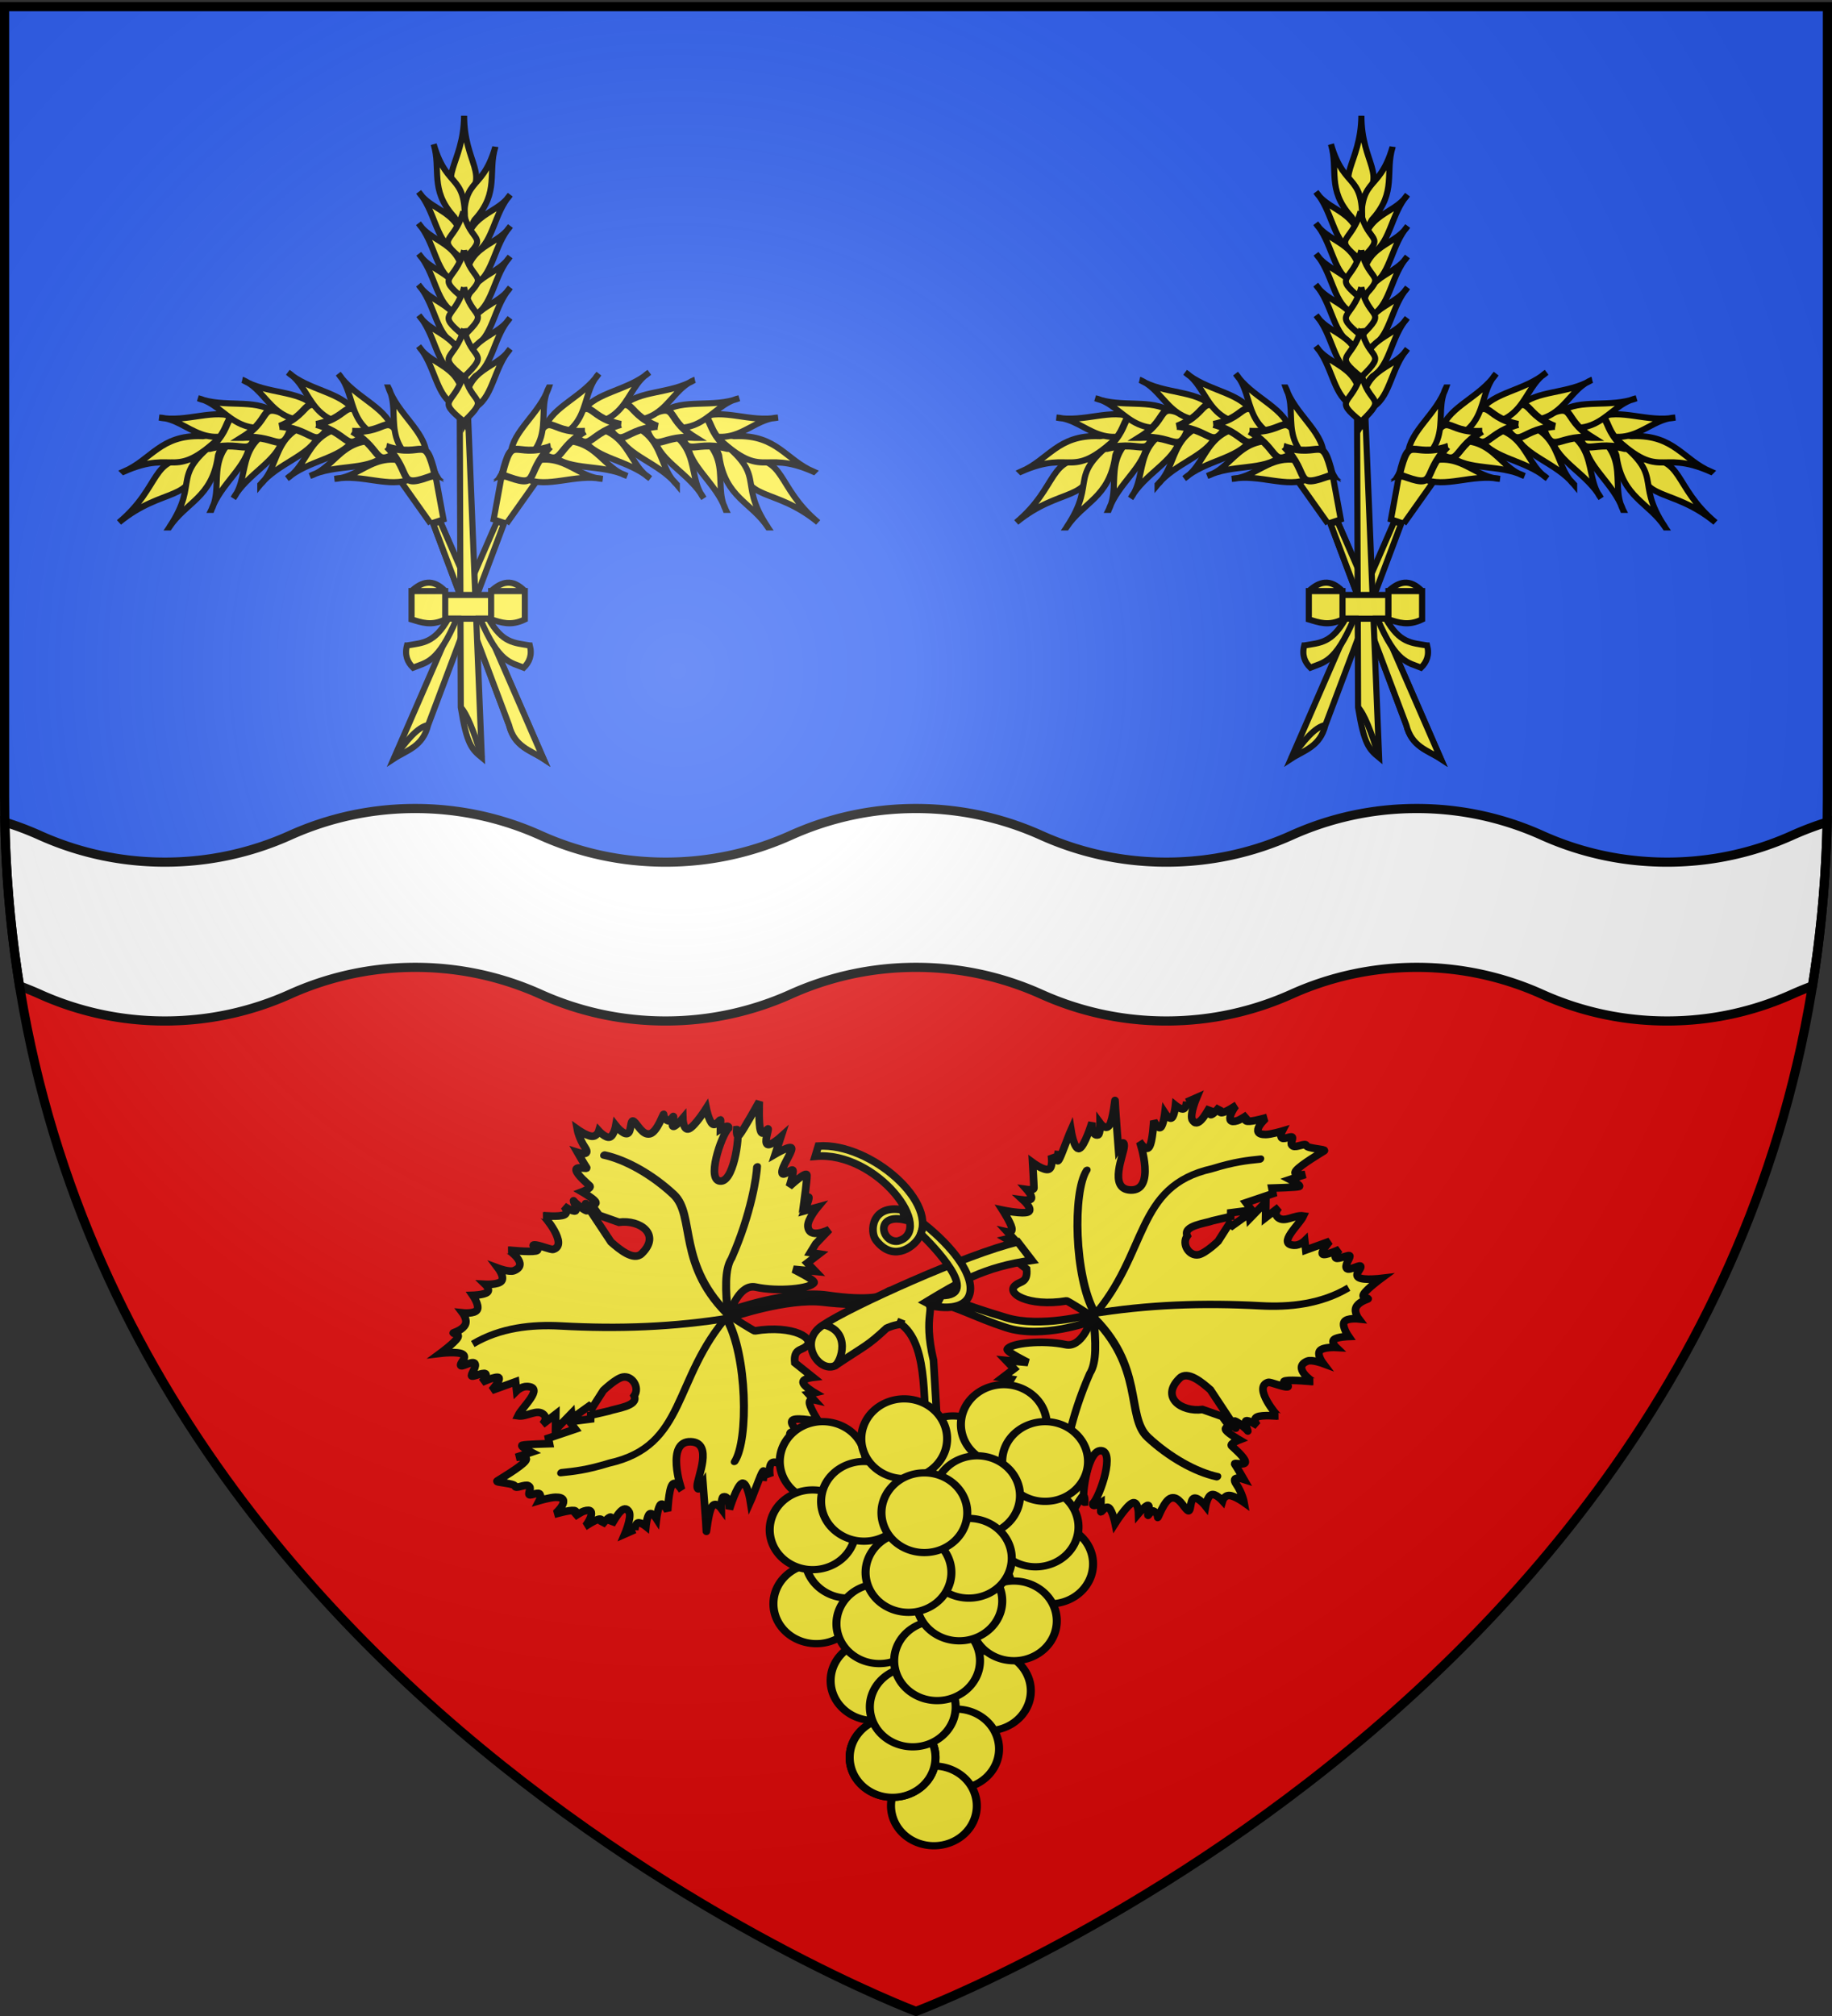
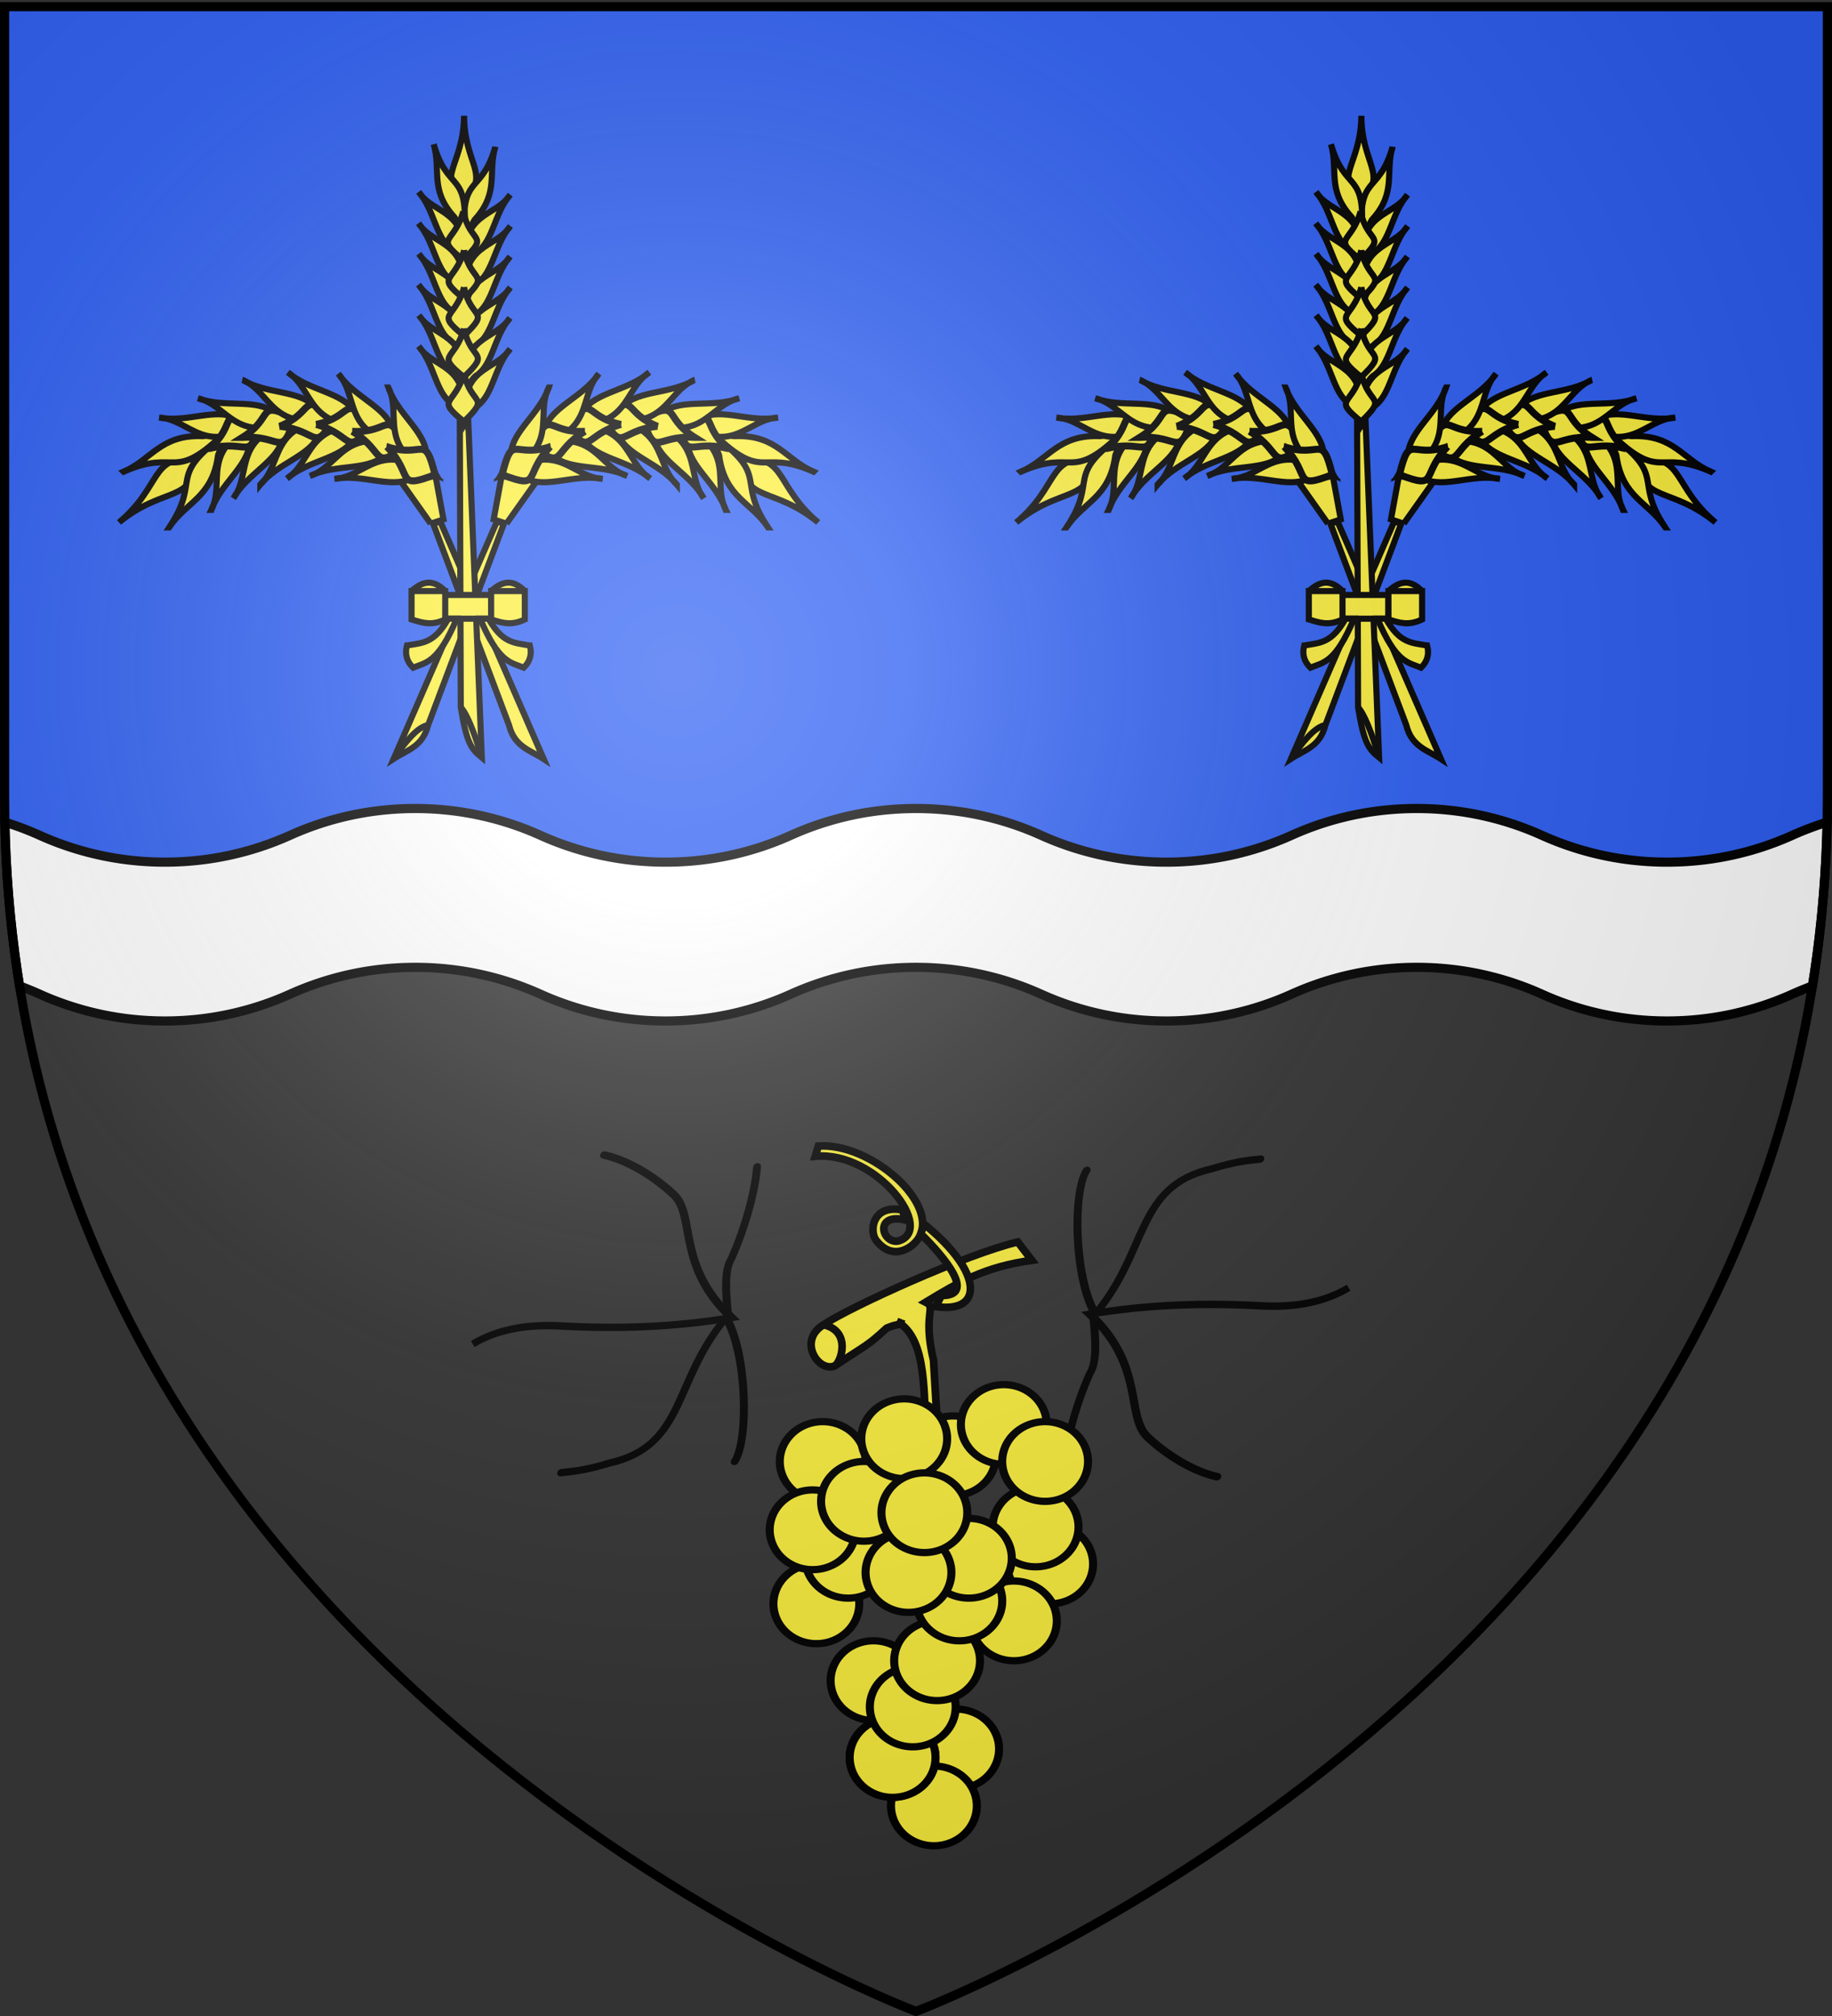
<svg xmlns="http://www.w3.org/2000/svg" xmlns:xlink="http://www.w3.org/1999/xlink" width="600" height="660" version="1.0">
  <rect width="100%" height="100%" fill="#333333" stroke="none" />
  <defs>
    <linearGradient id="a">
      <stop offset="0" style="stop-color:#fff;stop-opacity:.314" />
      <stop offset=".19" style="stop-color:#fff;stop-opacity:.251" />
      <stop offset=".6" style="stop-color:#6b6b6b;stop-opacity:.125" />
      <stop offset="1" style="stop-color:#000;stop-opacity:.125" />
    </linearGradient>
    <linearGradient id="c">
      <stop offset="0" style="stop-color:#fff;stop-opacity:1" />
      <stop offset="1" style="stop-color:#fff;stop-opacity:1" />
    </linearGradient>
    <linearGradient id="b">
      <stop offset="0" style="stop-color:#fd0000;stop-opacity:1" />
      <stop offset=".5" style="stop-color:#e77275;stop-opacity:.659" />
      <stop offset="1" style="stop-color:black;stop-opacity:.323" />
    </linearGradient>
    <radialGradient xlink:href="#a" id="j" cx="221.445" cy="226.331" r="300" fx="221.445" fy="226.331" gradientTransform="matrix(1.353 0 0 1.349 -77.63 -85.747)" gradientUnits="userSpaceOnUse" />
  </defs>
-   <path d="M300 658.5s298.5-112.32 298.5-397.772V2.176H1.5v258.552C1.5 546.18 300 658.5 300 658.5z" style="fill:#e20909;fill-opacity:1;fill-rule:evenodd;stroke:none;stroke-width:1px;stroke-linecap:butt;stroke-linejoin:miter;stroke-opacity:1" />
  <path d="M1.5 2.188v258.53c0 13.47.671 26.577 1.938 39.282h593.125a395.969 395.969 0 0 0 1.937-39.281V2.188H1.5z" style="opacity:1;fill:#2b5df2;fill-opacity:1;stroke:none;stroke-width:3;stroke-miterlimit:4;stroke-dasharray:none;stroke-opacity:1" />
  <path d="M3.289 298.5h593.322v3H3.289z" style="opacity:1;fill:#000;fill-opacity:1;stroke:none;stroke-width:3;stroke-miterlimit:4;stroke-dasharray:none;stroke-opacity:1" />
  <path d="M136 264.688c-14.613 0-28.483 3.14-41 8.78-12.51 5.635-26.397 8.782-41 8.782-14.613 0-28.483-3.14-41-8.781a99.637 99.637 0 0 0-11.406-4.313c.387 18.613 2.048 36.498 4.812 53.625A99.8 99.8 0 0 1 13 325.47c12.517 5.64 26.387 8.781 41 8.781 14.603 0 28.49-3.147 41-8.781 12.517-5.641 26.387-8.781 41-8.781 14.603 0 28.49 3.147 41 8.78 12.517 5.642 26.387 8.782 41 8.782 14.603 0 28.49-3.147 41-8.781 12.517-5.641 26.387-8.781 41-8.781 14.603 0 28.49 3.147 41 8.78 12.517 5.642 26.387 8.782 41 8.782 14.603 0 28.49-3.147 41-8.781 12.517-5.641 26.387-8.781 41-8.781 14.603 0 28.49 3.147 41 8.78 12.517 5.642 26.387 8.782 41 8.782 14.603 0 28.49-3.147 41-8.781a99.652 99.652 0 0 1 6.594-2.688c2.764-17.127 4.425-35.012 4.812-53.625A99.476 99.476 0 0 0 587 273.47c-12.51 5.634-26.397 8.781-41 8.781-14.613 0-28.483-3.14-41-8.781-12.51-5.634-26.397-8.781-41-8.781-14.613 0-28.483 3.14-41 8.78-12.51 5.635-26.397 8.782-41 8.782-14.613 0-28.483-3.14-41-8.781-12.51-5.634-26.397-8.781-41-8.781-14.613 0-28.483 3.14-41 8.78-12.51 5.635-26.397 8.782-41 8.782-14.613 0-28.483-3.14-41-8.781-12.51-5.634-26.397-8.781-41-8.781z" style="opacity:1;fill:#fff;fill-opacity:1;stroke:#000;stroke-width:3;stroke-miterlimit:4;stroke-dasharray:none;stroke-opacity:1" />
-   <path d="M329.659 431.407c11.247 3.365 27.149-.994 27.149-.994s-7.112-4.585-7.515-4.518c-12.591 2.076-20.329-2.655-16.558-5.242 1.46-1.221 3.931-.71 3.482-5.199l-5.954-4.761s3.388-.384 3.266-1.648c-.122-1.263-3.755-3.407-3.755-3.407l1.913-.45-1.685-1.83s1.756.388 1.356-1.402c-.399-1.791-2.954-5.761-2.954-5.761s6.694 1.391 8.375.562c1.68-.83-1.652-3.882-1.652-3.882s2.377.309 2.677-.548c.3-.857-1.477-2.88-1.477-2.88s2.281.32 2.295-.5c.013-.82-.436-8.336-.436-8.336s3.765 2.791 5.3 2.185c1.534-.606.837-4.61.837-4.61s1.112 1.955 1.689 1.625c.577-.33.62-2.945.62-2.945s-1.257 6.916 1.33.239c2.586-6.678 2.783-7.112 2.783-7.112s1.035 6.621 2.76 5.99c1.726-.63 4.141-8.514 4.141-8.514s-.173 4.781 2.03 4.038c.673-.227.634-3.766.634-3.766s1.817 2.479 3.038.634c1.22-1.846 1.866-9.246 1.846-8.015-.02 1.23 1.082 15.416 1.082 15.416s1.93-3.121 1.916-.655c-.016 2.634-5.395 14.154 2.05 14.467 8.332.351 3.285-15.404 2.928-15.925 0 0 2.038 3.525 3.21 1.84 1.17-1.686 1.473-8.582 1.473-8.582s1.336 2.797 2.251 2.167c.916-.629 1.41-4.684 1.41-4.684s1.394 2.175 2.262 1.552c.868-.623 1.21-4.044 1.21-4.044s1.739 1.414 2.65 1.092c.91-.321.99-2.378.99-2.378l-.003.205 3.263-1.442s-2.194 5.158-1.463 7.111c1.779 3.281 4.4-1.705 5.795-3.984 0 0-.426 2.716.532 2.388.959-.327 2.71-2.6 2.71-2.6s-.653 2.08.73 1.954c1.384-.127 4.805-2.46 4.805-2.46-.6.333-4.725 6.684.298 5.08.943-.302 3.27-1.853 3.27-1.853s-1.65 1.85-.034 2.051c1.616.202 6.499-1.244 6.499-1.244-.53.14-6.314 5.676-.473 5.587 1.71-.026 5.354-1.097 5.354-1.097s-.885 1.7-.037 2.257c.848.556 3.447-1.057 3.43-.031-.017 1.025-.986 2.02.147 2.641 1.134.622 4.212-1.154 4.386-.153.174 1 6.65 1.193 5.879 1.7-.77.51-7.697 4.571-9.253 6.51-1.556 1.94 3.029 1.25 3.029 1.25l-4.982 1.662s3.779 1.971 3.012 2.274c-.767.303-8.965.537-8.965.537l.352 1.797-8.814 2.974 1.866 2.421-6.874.883-.02 1.23-5.93 1.376c-2.136.835-9.862 1.597-8.301 4.955-1.957 2.707.636 6.757 3.723 6.156 2.298-.447 6.374-4.383 6.374-4.383l3.715-5.798.941.698 5.591-3.993.164 1.616 5.233-5.38-.084 5.128 4.44-3.435s-2.018 1.923-.436 3.33c2.16 1.924 5.493-.91 8.391-.463-1.29 2.827-8.862 9.325-3.015 9.598 1.885.088 3.454-1.467 3.454-1.467l.332 3.028 7.859-2.852s-3.155 3.527-2.356 4.192c.8.665 5.551-1.532 5.551-1.532s-2.037 2.258-1.189 2.814c.849.556 4.596-1.41 4.583-.589-.014.82-1.91 3.162-1.019 4.02.892.858 4.6-1.614 4.583-.589-.017 1.026-2.281 2.596-.63 3.56 1.652.966 7.236.3 7.236.3s-4.532 3.345-5.608 5.018c-1.075 1.673 2.074 1.371 1.307 1.675-.767.303-3.115 1.116-3.856 2.746-.741 1.63.891 3.774.891 3.774s-3.947-.414-4.78 1.024c-.834 1.437 1.447 4.726 1.447 4.726s-3.766.125-4.78 1.023c-1.016.898.72 2.569.72 2.569s-4.284-.218-5.354 1.096c-1.07 1.315 1.075 4.16 1.075 4.16s-3.647-1.357-5.132-.773c-5.217 2.051 1.661 6.746 1.796 6.728 0 0-6.848-.707-8.951-.283-2.103.423 1.97 1.845.54 1.977-1.432.133-5.484-1.672-6.265-1.447-5.125 1.477 3.04 11.072 3.25 11.045 0 0-5.185-.511-6.865.267-1.68.779.144 2.847.144 2.847s-2.969-1.972-3.786-1.56c-.816.411 1.08 3.955.52 3.208-.56-.747-3.098-2.826-4.14-3.153-1.043-.326 1.081 3.75-.031 1.846l-7.996-12.072c-2.734-2.408-7.428-6.36-10.05-3.827-6.427 6.21.461 11.194 7.454 10.272l6.455 2.27 2.422 3.373s-1.955.097-1.163 1.172c.793 1.076 4.332 3.128 4.332 3.128s-3.26 1.238-2.51 1.96c.751.722 4.228 3.653 4.49 5.154.26 1.502-4.004.105-3.444.852.56.747 2.968 4.94 2.968 4.94s-4.55-1.462-2.503 1.55c2.047 3.012 2.57 6.015 2.57 6.015s-2.967-2.126-4.727-2.258c-1.76-.133-2.315 1.73-2.315 1.73s-2.2-2.43-3.588-1.996c-1.388.434-1.966 3.732-1.966 3.732s-2.286-2.93-3.769-2.586c-1.482.344-.844 5.02-2.16 3.961-1.317-1.059-2.831-4.6-5.27-4.03-2.439.569-4.5 7.127-4.486 6.306.014-.82-.684-1.856-1.49-2.06-.807-.203-1.75 2.067-1.736 1.247.014-.82.81-2.97.05-3.077-.76-.107-3.092 2.648-3.092 2.648s-.121-4.231-2.04-3.422c-1.918.81-5.634 6.66-5.634 6.66s-.839-4.089-2.014-5.064c-1.175-.975-2.7 1.984-2.686 1.164l.046-2.872s-2.887 1.804-2.673.344c2.365-2.3 7.675-17.9 2.36-17.344-4.48.47-6.274 17.028-5.02 16.867 0 0 .242-3.102-.924-1.724s-6.466 10.86-6.466 10.86.31-7.306-.415-9.567c-.725-2.26-2.499 1.344-2.486.524.014-.82 1.31-4.313.272-4.947-1.038-.635-4.422 2.41-4.422 2.41l1.805-5.554s-5.386 3.148-5.363 1.712c.024-1.436 3.29-5.948 3.176-7.776-.113-1.828-3.651 1.902-3.628.466.024-1.436 1.226-5.07 1.226-5.07s-5.805 5.453-5.775 3.607c.03-1.846.898-8.302.898-8.302s-1.555 1.837-1.541 1.016c.013-.82 1.403-4.273 1.403-4.273l-4.21 1.154s3.282-3.938 3.149-6.135c-.281-4.626-7.032-1.144-7.032-1.144l4.459-4.666 1.762-2.887-2.85-.453 3.858-2.951-2.623-2.734 7.184.674s-7.206-3.562-6.797-4.343c1.055-2.01 11.746-3.102 19.134-1.498 5.203 1.13 8.127-7.593 8.127-7.593s-15.751 5.869-27.64 2.004c-9.971-3.24-14.974-6.397-24.702-8.979l2.872-1.945s6.332 3.027 21.976 7.707zM285.853 427.04c3.2-7.661 11.724 2.547-16.315-.739-11.66-1.366-29.82 4.88-29.82 4.88s7.111 4.583 7.515 4.517c12.59-2.076 20.328 2.655 16.557 5.242-1.46 1.221-3.931.71-3.482 5.199l5.954 4.761s-3.388.384-3.266 1.648c.122 1.263 3.756 3.406 3.756 3.406l-1.913.45 1.685 1.831s-1.757-.388-1.357 1.402c.4 1.791 2.955 5.761 2.955 5.761s-6.695-1.392-8.375-.562c-1.681.83 1.651 3.882 1.651 3.882s-2.377-.309-2.677.548c-.3.857 1.478 2.88 1.478 2.88s-2.282-.32-2.295.5c-.014.82.435 8.336.435 8.336s-3.765-2.792-5.3-2.185c-1.534.606-.837 4.61-.837 4.61s-1.111-1.955-1.688-1.625c-.577.33-.62 2.945-.62 2.945s1.256-6.916-1.33-.239c-2.586 6.678-2.784 7.112-2.784 7.112s-1.035-6.621-2.76-5.99c-1.725.63-4.14 8.514-4.14 8.514s.173-4.781-2.03-4.038c-.674.227-.634 3.766-.634 3.766s-1.817-2.479-3.038-.634c-1.221 1.846-1.867 9.246-1.846 8.015.02-1.23-1.082-15.416-1.082-15.416s-1.931 3.121-1.916.655c.016-2.634 5.394-14.154-2.05-14.467-8.332-.351-3.286 15.404-2.928 15.925 0 0-2.039-3.525-3.21-1.84-1.17 1.686-1.474 8.582-1.474 8.582s-1.336-2.797-2.25-2.167c-.916.629-1.411 4.684-1.411 4.684s-1.394-2.175-2.261-1.552c-.868.623-1.21 4.044-1.21 4.044s-1.74-1.414-2.65-1.093c-.91.322-.991 2.38-.991 2.38l.003-.206-3.263 1.442s2.194-5.158 1.464-7.111c-1.78-3.281-4.4 1.705-5.795 3.983 0 0 .425-2.715-.533-2.387-.958.327-2.71 2.6-2.71 2.6s.653-2.08-.73-1.954c-1.384.127-4.804 2.46-4.804 2.46.599-.333 4.724-6.684-.298-5.08-.943.302-3.27 1.853-3.27 1.853s1.65-1.85.034-2.051c-1.617-.202-6.5 1.244-6.5 1.244.531-.14 6.314-5.676.473-5.587-1.71.026-5.353 1.097-5.353 1.097s.885-1.7.037-2.257c-.849-.556-3.448 1.057-3.43.031.016-1.025.985-2.02-.148-2.641-1.133-.622-4.211 1.154-4.385.153-.174-1-6.65-1.193-5.88-1.701.771-.508 7.697-4.57 9.253-6.51 1.556-1.94-3.028-1.248-3.028-1.248l4.981-1.663s-3.778-1.971-3.011-2.274c.767-.304 8.964-.537 8.964-.537l-.351-1.797 8.813-2.974-1.865-2.421 6.874-.883.02-1.23 5.93-1.376c2.136-.835 9.862-1.597 8.3-4.955 1.957-2.707-.636-6.757-3.723-6.156-2.297.447-6.373 4.383-6.373 4.383l-3.715 5.798-.942-.698-5.59 3.993-.165-1.616-5.233 5.38.084-5.129-4.439 3.436s2.017-1.923.436-3.33c-2.16-1.924-5.493.91-8.392.463 1.29-2.827 8.863-9.325 3.015-9.598-1.884-.088-3.454 1.467-3.454 1.467l-.331-3.028-7.86 2.851s3.155-3.526 2.356-4.19c-.799-.666-5.551 1.53-5.551 1.53s2.038-2.257 1.19-2.813c-.85-.556-4.597 1.41-4.583.589.013-.82 1.909-3.162 1.018-4.02-.891-.858-4.6 1.614-4.583.588.017-1.025 2.281-2.595.63-3.56-1.652-.965-7.236-.299-7.236-.299s4.533-3.345 5.608-5.018c1.075-1.673-2.074-1.371-1.306-1.675.767-.303 3.114-1.116 3.855-2.746.742-1.63-.89-3.775-.89-3.775s3.946.415 4.78-1.023c.833-1.437-1.447-4.726-1.447-4.726s3.765-.125 4.78-1.023c1.015-.898-.72-2.569-.72-2.569s4.284.218 5.353-1.096c1.07-1.315-1.075-4.16-1.075-4.16s3.647 1.357 5.132.773c5.218-2.051-1.66-6.746-1.796-6.728 0 0 6.849.707 8.952.283 2.103-.423-1.97-1.845-.54-1.977 1.431-.133 5.484 1.672 6.265 1.447 5.125-1.477-3.041-11.072-3.25-11.045 0 0 5.184.511 6.864-.267 1.68-.779-.144-2.847-.144-2.847s2.97 1.972 3.786 1.56c.817-.411-1.079-3.955-.52-3.208.56.747 3.099 2.826 4.141 3.153 1.043.326-1.082-3.75.03-1.846l7.997 12.072c2.733 2.408 7.427 6.36 10.05 3.827 6.427-6.21-.462-11.194-7.454-10.272l-6.456-2.27-2.421-3.373s1.954-.097 1.162-1.172c-.792-1.076-4.331-3.128-4.331-3.128s3.26-1.238 2.509-1.96c-.75-.722-4.228-3.653-4.49-5.155-.26-1.501 4.004-.104 3.445-.851-.56-.747-2.968-4.94-2.968-4.94s4.549 1.462 2.502-1.55c-2.047-3.012-2.57-6.015-2.57-6.015s2.967 2.126 4.727 2.258c1.76.133 2.315-1.73 2.315-1.73s2.2 2.43 3.588 1.996c1.389-.434 1.967-3.732 1.967-3.732s2.286 2.93 3.768 2.586c1.483-.344.845-5.02 2.161-3.961 1.317 1.059 2.83 4.6 5.27 4.03 2.438-.569 4.499-7.127 4.485-6.306-.013.82.684 1.856 1.491 2.06.806.203 1.749-2.067 1.735-1.247-.013.82-.81 2.97-.05 3.077.76.107 3.092-2.649 3.092-2.649s.121 4.232 2.04 3.423c1.919-.81 5.635-6.66 5.635-6.66s.838 4.089 2.013 5.064c1.175.975 2.7-1.984 2.687-1.164l-.047 2.872s2.888-1.804 2.673-.344c-2.365 2.3-7.675 17.9-2.36 17.344 4.48-.47 6.274-17.028 5.02-16.867 0 0-.241 3.102.925 1.724 1.165-1.378 6.465-10.86 6.465-10.86s-.31 7.306.415 9.567c.726 2.26 2.5-1.344 2.486-.524-.013.82-1.31 4.313-.271 4.947 1.037.635 4.422-2.41 4.422-2.41l-1.806 5.554s5.387-3.148 5.363-1.712c-.023 1.436-3.289 5.948-3.176 7.776.113 1.827 3.652-1.902 3.628-.466-.023 1.436-1.226 5.07-1.226 5.07s5.806-5.453 5.776-3.607c-.03 1.846-.898 8.302-.898 8.302s1.554-1.837 1.54-1.016c-.013.82-1.403 4.273-1.403 4.273l4.21-1.154s-3.281 3.938-3.148 6.135c.28 4.626 7.031 1.144 7.031 1.144l-4.458 4.666-1.763 2.887 2.851.453-3.859 2.951 2.623 2.734-7.183-.674s7.206 3.562 6.796 4.343c-1.054 2.01-11.745 3.102-19.133 1.498-5.204-1.13-8.127 7.593-8.127 7.593s19.019-6.785 31.767-4.918c26.944 3.947 20.895-6.74 17.464 2.118l-2.751.867z" style="fill:#fcef3c;fill-opacity:1;fill-rule:evenodd;stroke:#000;stroke-width:2.5;stroke-linecap:butt;stroke-linejoin:miter;stroke-miterlimit:4;stroke-dasharray:none;stroke-opacity:1;display:inline" />
  <g style="fill:none;stroke:#000;stroke-width:2.156;stroke-linecap:round;stroke-miterlimit:4;stroke-dasharray:none;stroke-opacity:1">
    <path d="m823.5 359-.25-.5c3.823 7.39 3.537 16.009 2 23.75-3.095 15.594-4.637 30.587-4 46.25 17.365-15.279 31.48-10.058 38.5-16.25 6.708-5.916 12.04-13.09 14.25-19" style="fill:none;stroke:#000;stroke-width:2.156;stroke-linecap:round;stroke-linejoin:miter;stroke-miterlimit:4;stroke-dasharray:none;stroke-opacity:1" transform="matrix(.018 -1.113 1.211 -.155 -294.11 1411.847)" />
    <path d="M822.25 427.75C805.49 412.69 785.198 417.046 783 396c-1.205-6.077-1.095-9.522-1-13" style="fill:none;stroke:#000;stroke-width:2.156;stroke-linecap:round;stroke-linejoin:miter;stroke-miterlimit:4;stroke-dasharray:none;stroke-opacity:1" transform="matrix(.018 -1.113 1.211 -.155 -294.11 1411.847)" />
    <path d="M821 427.25c-11.489 5.633-36.334 6.472-42.25 2.75M822.5 427.5c6.914-.748 13.286-1.135 16.25.75 12.541 5.21 23.661 6.477 26 6.5" style="fill:none;fill-opacity:.75;fill-rule:evenodd;stroke:#000;stroke-width:2.156;stroke-linecap:round;stroke-linejoin:miter;stroke-miterlimit:4;stroke-dasharray:none;stroke-opacity:1" transform="matrix(.018 -1.113 1.211 -.155 -294.11 1411.847)" />
  </g>
  <path d="M295.97 433.498c-2.908 0-5.62 1.347-5.62 1.347-6.476 5.998-6.422 5.282-16.946 12.315-5.388 2.285-12.293-8.306-3.66-13.474 8.884-5.96 47.26-23.317 63.588-27.09l4.616 6.005c-15.71 2.178-24.052 7.251-34.759 13.709 3.636 1.816-1.088 3.653 2.548 19.033l1.454 24.599h-3.636c-1.415-11.76.678-31.543-9.817-37.337l2.233.893z" style="fill:#fcef3c;fill-opacity:1;fill-rule:evenodd;stroke:#000;stroke-width:2.5;stroke-linecap:butt;stroke-linejoin:miter;stroke-miterlimit:4;stroke-dasharray:none;stroke-opacity:1" />
  <g style="fill:none;stroke:#000;stroke-width:2.156;stroke-linecap:round;stroke-miterlimit:4;stroke-dasharray:none;stroke-opacity:1">
    <path d="m823.5 359-.25-.5c3.823 7.39 3.537 16.009 2 23.75-3.095 15.594-4.637 30.587-4 46.25 17.365-15.279 31.48-10.058 38.5-16.25 6.708-5.916 12.04-13.09 14.25-19" style="fill:none;stroke:#000;stroke-width:2.156;stroke-linecap:round;stroke-linejoin:miter;stroke-miterlimit:4;stroke-dasharray:none;stroke-opacity:1" transform="matrix(-.018 1.113 -1.211 .155 890.635 -550.254)" />
    <path d="M822.25 427.75C805.49 412.69 785.198 417.046 783 396c-1.205-6.077-1.095-9.522-1-13" style="fill:none;stroke:#000;stroke-width:2.156;stroke-linecap:round;stroke-linejoin:miter;stroke-miterlimit:4;stroke-dasharray:none;stroke-opacity:1" transform="matrix(-.018 1.113 -1.211 .155 890.635 -550.254)" />
    <path d="M821 427.25c-11.489 5.633-36.334 6.472-42.25 2.75M822.5 427.5c6.914-.748 13.286-1.135 16.25.75 12.541 5.21 23.661 6.477 26 6.5" style="fill:none;fill-opacity:.75;fill-rule:evenodd;stroke:#000;stroke-width:2.156;stroke-linecap:round;stroke-linejoin:miter;stroke-miterlimit:4;stroke-dasharray:none;stroke-opacity:1" transform="matrix(-.018 1.113 -1.211 .155 890.635 -550.254)" />
  </g>
  <path d="M783.942 599.635a19.092 19.799 0 1 1 .031.01" style="fill:#fcef3c;fill-opacity:1;fill-rule:evenodd;stroke:#000;stroke-width:3.59;stroke-linecap:round;stroke-linejoin:round;stroke-miterlimit:4;stroke-dasharray:none;stroke-dashoffset:0;stroke-opacity:1" transform="matrix(.736 0 0 .659 -237.226 129.307)" />
  <path d="M783.942 599.635a19.092 19.799 0 1 1 .031.01" style="fill:#fcef3c;fill-opacity:1;fill-rule:evenodd;stroke:#000;stroke-width:3.59;stroke-linecap:round;stroke-linejoin:round;stroke-miterlimit:4;stroke-dasharray:none;stroke-dashoffset:0;stroke-opacity:1" transform="matrix(.736 0 0 .659 -241.999 117.193)" />
  <path d="M783.942 599.635a19.092 19.799 0 1 1 .031.01" style="fill:#fcef3c;fill-opacity:1;fill-rule:evenodd;stroke:#000;stroke-width:3.59;stroke-linecap:round;stroke-linejoin:round;stroke-miterlimit:4;stroke-dasharray:none;stroke-dashoffset:0;stroke-opacity:1" transform="matrix(.736 0 0 .659 -269.057 93.898)" />
  <path d="M783.942 599.635a19.092 19.799 0 1 1 .031.01" style="fill:#fcef3c;fill-opacity:1;fill-rule:evenodd;stroke:#000;stroke-width:3.59;stroke-linecap:round;stroke-linejoin:round;stroke-miterlimit:4;stroke-dasharray:none;stroke-dashoffset:0;stroke-opacity:1" transform="matrix(.736 0 0 .659 -311.725 95.762)" />
  <path d="M783.942 599.635a19.092 19.799 0 1 1 .031.01" style="fill:#fcef3c;fill-opacity:1;fill-rule:evenodd;stroke:#000;stroke-width:3.59;stroke-linecap:round;stroke-linejoin:round;stroke-miterlimit:4;stroke-dasharray:none;stroke-dashoffset:0;stroke-opacity:1" transform="matrix(.736 0 0 .659 -252.406 83.648)" />
  <path d="M783.942 599.635a19.092 19.799 0 1 1 .031.01" style="fill:#fcef3c;fill-opacity:1;fill-rule:evenodd;stroke:#000;stroke-width:3.59;stroke-linecap:round;stroke-linejoin:round;stroke-miterlimit:4;stroke-dasharray:none;stroke-dashoffset:0;stroke-opacity:1" transform="matrix(.736 0 0 .659 -238.877 95.762)" />
  <path d="M783.942 599.635a19.092 19.799 0 1 1 .031.01" style="fill:#fcef3c;fill-opacity:1;fill-rule:evenodd;stroke:#000;stroke-width:3.59;stroke-linecap:round;stroke-linejoin:round;stroke-miterlimit:4;stroke-dasharray:none;stroke-dashoffset:0;stroke-opacity:1" transform="matrix(.736 0 0 .659 -313.806 142.352)" />
  <path d="M783.942 599.635a19.092 19.799 0 1 1 .031.01" style="fill:#fcef3c;fill-opacity:1;fill-rule:evenodd;stroke:#000;stroke-width:3.59;stroke-linecap:round;stroke-linejoin:round;stroke-miterlimit:4;stroke-dasharray:none;stroke-dashoffset:0;stroke-opacity:1" transform="matrix(.736 0 0 .659 -303.4 127.443)" />
  <path d="M783.942 599.635a19.092 19.799 0 1 1 .031.01" style="fill:#fcef3c;fill-opacity:1;fill-rule:evenodd;stroke:#000;stroke-width:3.59;stroke-linecap:round;stroke-linejoin:round;stroke-miterlimit:4;stroke-dasharray:none;stroke-dashoffset:0;stroke-opacity:1" transform="matrix(.736 0 0 .659 -315.025 118.125)" />
-   <path d="M783.942 599.635a19.092 19.799 0 1 1 .031.01" style="fill:#fcef3c;fill-opacity:1;fill-rule:evenodd;stroke:#000;stroke-width:3.59;stroke-linecap:round;stroke-linejoin:round;stroke-miterlimit:4;stroke-dasharray:none;stroke-dashoffset:0;stroke-opacity:1" transform="matrix(.736 0 0 .659 -261.162 106.943)" />
  <path d="M783.942 599.635a19.092 19.799 0 1 1 .031.01" style="fill:#fcef3c;fill-opacity:1;fill-rule:evenodd;stroke:#000;stroke-width:3.59;stroke-linecap:round;stroke-linejoin:round;stroke-miterlimit:4;stroke-dasharray:none;stroke-dashoffset:0;stroke-opacity:1" transform="matrix(.736 0 0 .659 -298.196 108.807)" />
  <path d="M783.942 599.635a19.092 19.799 0 1 1 .031.01" style="fill:#fcef3c;fill-opacity:1;fill-rule:evenodd;stroke:#000;stroke-width:3.59;stroke-linecap:round;stroke-linejoin:round;stroke-miterlimit:4;stroke-dasharray:none;stroke-dashoffset:0;stroke-opacity:1" transform="matrix(.736 0 0 .659 -285.024 88.307)" />
-   <path d="M783.942 599.635a19.092 19.799 0 1 1 .031.01" style="fill:#fcef3c;fill-opacity:1;fill-rule:evenodd;stroke:#000;stroke-width:3.59;stroke-linecap:round;stroke-linejoin:round;stroke-miterlimit:4;stroke-dasharray:none;stroke-dashoffset:0;stroke-opacity:1" transform="matrix(.736 0 0 .659 -257.61 170.852)" />
  <path d="M783.942 599.635a19.092 19.799 0 1 1 .031.01" style="fill:#fcef3c;fill-opacity:1;fill-rule:evenodd;stroke:#000;stroke-width:3.59;stroke-linecap:round;stroke-linejoin:round;stroke-miterlimit:4;stroke-dasharray:none;stroke-dashoffset:0;stroke-opacity:1" transform="matrix(.736 0 0 .659 -249.105 147.943)" />
  <path d="M783.942 599.635a19.092 19.799 0 1 1 .031.01" style="fill:#fcef3c;fill-opacity:1;fill-rule:evenodd;stroke:#000;stroke-width:3.59;stroke-linecap:round;stroke-linejoin:round;stroke-miterlimit:4;stroke-dasharray:none;stroke-dashoffset:0;stroke-opacity:1" transform="matrix(.736 0 0 .659 -295.074 167.511)" />
-   <path d="M783.942 599.635a19.092 19.799 0 1 1 .031.01" style="fill:#fcef3c;fill-opacity:1;fill-rule:evenodd;stroke:#000;stroke-width:3.59;stroke-linecap:round;stroke-linejoin:round;stroke-miterlimit:4;stroke-dasharray:none;stroke-dashoffset:0;stroke-opacity:1" transform="matrix(.736 0 0 .659 -293.17 148.875)" />
  <path d="M783.942 599.635a19.092 19.799 0 1 1 .031.01" style="fill:#fcef3c;fill-opacity:1;fill-rule:evenodd;stroke:#000;stroke-width:3.59;stroke-linecap:round;stroke-linejoin:round;stroke-miterlimit:4;stroke-dasharray:none;stroke-dashoffset:0;stroke-opacity:1" transform="matrix(.736 0 0 .659 -268.016 189.875)" />
  <path d="M783.942 599.635a19.092 19.799 0 1 1 .031.01" style="fill:#fcef3c;fill-opacity:1;fill-rule:evenodd;stroke:#000;stroke-width:3.59;stroke-linecap:round;stroke-linejoin:round;stroke-miterlimit:4;stroke-dasharray:none;stroke-dashoffset:0;stroke-opacity:1" transform="matrix(.736 0 0 .659 -275.3 208.51)" />
  <path d="M783.942 599.635a19.092 19.799 0 1 1 .031.01" style="fill:#fcef3c;fill-opacity:1;fill-rule:evenodd;stroke:#000;stroke-width:3.59;stroke-linecap:round;stroke-linejoin:round;stroke-miterlimit:4;stroke-dasharray:none;stroke-dashoffset:0;stroke-opacity:1" transform="matrix(.736 0 0 .659 -288.83 192.67)" />
  <path d="M783.942 599.635a19.092 19.799 0 1 1 .031.01" style="fill:#fcef3c;fill-opacity:1;fill-rule:evenodd;stroke:#000;stroke-width:3.59;stroke-linecap:round;stroke-linejoin:round;stroke-miterlimit:4;stroke-dasharray:none;stroke-dashoffset:0;stroke-opacity:1" transform="matrix(.736 0 0 .659 -288.83 192.67)" />
  <path d="M783.942 599.635a19.092 19.799 0 1 1 .031.01" style="fill:#fcef3c;fill-opacity:1;fill-rule:evenodd;stroke:#000;stroke-width:3.59;stroke-linecap:round;stroke-linejoin:round;stroke-miterlimit:4;stroke-dasharray:none;stroke-dashoffset:0;stroke-opacity:1" transform="matrix(.736 0 0 .659 -282.228 176.124)" />
  <path d="M783.942 599.635a19.092 19.799 0 1 1 .031.01" style="fill:#fcef3c;fill-opacity:1;fill-rule:evenodd;stroke:#000;stroke-width:3.59;stroke-linecap:round;stroke-linejoin:round;stroke-miterlimit:4;stroke-dasharray:none;stroke-dashoffset:0;stroke-opacity:1" transform="matrix(.736 0 0 .659 -274.26 160.988)" />
  <path d="M783.942 599.635a19.092 19.799 0 1 1 .031.01" style="fill:#fcef3c;fill-opacity:1;fill-rule:evenodd;stroke:#000;stroke-width:3.59;stroke-linecap:round;stroke-linejoin:round;stroke-miterlimit:4;stroke-dasharray:none;stroke-dashoffset:0;stroke-opacity:1" transform="matrix(.736 0 0 .659 -266.975 141.42)" />
  <path d="M783.942 599.635a19.092 19.799 0 1 1 .031.01" style="fill:#fcef3c;fill-opacity:1;fill-rule:evenodd;stroke:#000;stroke-width:3.59;stroke-linecap:round;stroke-linejoin:round;stroke-miterlimit:4;stroke-dasharray:none;stroke-dashoffset:0;stroke-opacity:1" transform="matrix(.736 0 0 .659 -263.853 127.443)" />
  <path d="M783.942 599.635a19.092 19.799 0 1 1 .031.01" style="fill:#fcef3c;fill-opacity:1;fill-rule:evenodd;stroke:#000;stroke-width:3.59;stroke-linecap:round;stroke-linejoin:round;stroke-miterlimit:4;stroke-dasharray:none;stroke-dashoffset:0;stroke-opacity:1" transform="matrix(.736 0 0 .659 -283.626 132.102)" />
  <path d="M783.942 599.635a19.092 19.799 0 1 1 .031.01" style="fill:#fcef3c;fill-opacity:1;fill-rule:evenodd;stroke:#000;stroke-width:3.59;stroke-linecap:round;stroke-linejoin:round;stroke-miterlimit:4;stroke-dasharray:none;stroke-dashoffset:0;stroke-opacity:1" transform="matrix(.736 0 0 .659 -278.423 112.534)" />
  <path d="M269.744 433.686c9.161 2.103 5.768 12.25 3.66 13.474M266.996 378.552c20.287-1.821 39.674 24.38 27.095 27.751-5.322.822-7.907-9.424 2.597-6.867l-1.209-3.344c-10.07-1.847-10.729 7.23-8.569 9.928 5.31 6.924 11.737 2.729 13.868-.552 7.3-11.24-15.49-31.453-32.767-30.275l-1.015 3.359z" style="fill:#fcef3c;fill-opacity:1;stroke:#000;stroke-width:2.5;stroke-miterlimit:4;stroke-dasharray:none;stroke-opacity:1" />
  <path d="M302.624 400.717c19.471 15.692 19.66 29.334 3.866 27.039l1.818-3.642c13.338.195-2.97-16.533-6.744-20.15l1.06-3.247z" style="fill:#fcef3c;fill-opacity:1;stroke:#000;stroke-width:2.5;stroke-miterlimit:4;stroke-dasharray:none;stroke-opacity:1" />
  <use xlink:href="#d" id="f" width="600" height="660" x="0" y="0" style="stroke:#000;stroke-width:2;stroke-miterlimit:4;stroke-dasharray:none;stroke-opacity:1" transform="matrix(-1 0 0 1 894.67 0)" />
  <g id="d" style="stroke:#000;stroke-width:2;stroke-miterlimit:4;stroke-dasharray:none;stroke-opacity:1">
    <path d="m1080.268 171.435 4.186-1.395-2.702-14.724-11.293 2.278 9.81 13.84z" style="opacity:1;fill:#fcef3c;fill-opacity:1;stroke:#000;stroke-width:2;stroke-miterlimit:4;stroke-dasharray:none;stroke-opacity:1" transform="translate(-645.337)" />
    <g style="stroke:#000;stroke-width:1.739;stroke-miterlimit:4;stroke-dasharray:none;stroke-opacity:1">
      <g style="stroke:#000;stroke-width:1.739;stroke-miterlimit:4;stroke-dasharray:none;stroke-opacity:1">
        <path d="M1344.572 58.277c-.17 16.337-9.625 20.063-.048 27.849 9-8.7.027-11.941.048-27.85z" style="fill:#fcef3c;fill-opacity:1;fill-rule:evenodd;stroke:#000;stroke-width:1.739;stroke-linecap:butt;stroke-linejoin:miter;stroke-miterlimit:4;stroke-dasharray:none;stroke-opacity:1;display:inline" transform="rotate(-130 963.808 401.916) scale(1.15)" />
        <path d="M1354.776 68.537c-4.662 16.145-11.58 8.33-10.001 29.506 1.72-.97 2.358-5.032 3.532-6.032 7.8-8.768 3.988-15.234 6.47-23.474z" style="fill:#fcef3c;fill-opacity:1;fill-rule:evenodd;stroke:#000;stroke-width:1.739;stroke-linecap:butt;stroke-linejoin:miter;stroke-miterlimit:4;stroke-dasharray:none;stroke-opacity:1;display:inline" transform="rotate(-130 963.808 401.916) scale(1.15)" />
        <path d="M1334.297 68.277c4.645 16.15 11.571 8.34 9.97 29.516-1.72-.972-2.353-5.035-3.525-6.036-7.792-8.776-3.972-15.238-6.445-23.48z" style="fill:#fcef3c;fill-opacity:1;fill-rule:evenodd;stroke:#000;stroke-width:1.739;stroke-linecap:butt;stroke-linejoin:miter;stroke-miterlimit:4;stroke-dasharray:none;stroke-opacity:1;display:inline" transform="rotate(-130 963.808 401.916) scale(1.15)" />
      </g>
      <g style="stroke:#000;stroke-width:1.739;stroke-miterlimit:4;stroke-dasharray:none;stroke-opacity:1" transform="rotate(-120 949.536 497.25) scale(1.15)">
        <path d="M1359.595 134.662c-4.95 7.589-16.567 5.315-14.79 24.3 1.145-2.025 2.718-5.014 3.897-5.534 5.361-3.639 5.672-12.705 10.893-18.766z" style="fill:#fcef3c;fill-opacity:1;fill-rule:evenodd;stroke:#000;stroke-width:1.739;stroke-linecap:butt;stroke-linejoin:miter;stroke-miterlimit:4;stroke-dasharray:none;stroke-opacity:1;display:inline" />
        <path d="M1329.409 134.396c4.942 7.594 16.562 5.332 14.765 24.316-1.143-2.027-2.713-5.017-3.892-5.539-5.357-3.644-5.659-12.71-10.873-18.777z" style="fill:#fcef3c;fill-opacity:1;fill-rule:evenodd;stroke:#000;stroke-width:1.739;stroke-linecap:butt;stroke-linejoin:miter;stroke-miterlimit:4;stroke-dasharray:none;stroke-opacity:1;display:inline" />
        <use xlink:href="#e" width="600" height="660" style="stroke:#000;stroke-width:1.739;stroke-miterlimit:4;stroke-dasharray:none;stroke-opacity:1" transform="translate(254.494 73.496)" />
      </g>
      <g style="stroke:#000;stroke-width:1.739;stroke-miterlimit:4;stroke-dasharray:none;stroke-opacity:1" transform="rotate(-110 952.563 564.429) scale(1.15)">
        <path d="M1359.595 134.662c-4.95 7.589-16.567 5.315-14.79 24.3 1.145-2.025 2.718-5.014 3.897-5.534 5.361-3.639 5.672-12.705 10.893-18.766z" style="fill:#fcef3c;fill-opacity:1;fill-rule:evenodd;stroke:#000;stroke-width:1.739;stroke-linecap:butt;stroke-linejoin:miter;stroke-miterlimit:4;stroke-dasharray:none;stroke-opacity:1;display:inline" />
        <path d="M1329.409 134.396c4.942 7.594 16.562 5.332 14.765 24.316-1.143-2.027-2.713-5.017-3.892-5.539-5.357-3.644-5.659-12.71-10.873-18.777z" style="fill:#fcef3c;fill-opacity:1;fill-rule:evenodd;stroke:#000;stroke-width:1.739;stroke-linecap:butt;stroke-linejoin:miter;stroke-miterlimit:4;stroke-dasharray:none;stroke-opacity:1;display:inline" />
        <use xlink:href="#e" width="600" height="660" style="stroke:#000;stroke-width:1.739;stroke-miterlimit:4;stroke-dasharray:none;stroke-opacity:1" transform="translate(254.494 73.496)" />
      </g>
      <g style="stroke:#000;stroke-width:1.739;stroke-miterlimit:4;stroke-dasharray:none;stroke-opacity:1" transform="rotate(-100 955.689 638.955) scale(1.15)">
        <path d="M1359.595 134.662c-4.95 7.589-16.567 5.315-14.79 24.3 1.145-2.025 2.718-5.014 3.897-5.534 5.361-3.639 5.672-12.705 10.893-18.766z" style="fill:#fcef3c;fill-opacity:1;fill-rule:evenodd;stroke:#000;stroke-width:1.739;stroke-linecap:butt;stroke-linejoin:miter;stroke-miterlimit:4;stroke-dasharray:none;stroke-opacity:1;display:inline" />
        <path d="M1329.409 134.396c4.942 7.594 16.562 5.332 14.765 24.316-1.143-2.027-2.713-5.017-3.892-5.539-5.357-3.644-5.659-12.71-10.873-18.777z" style="fill:#fcef3c;fill-opacity:1;fill-rule:evenodd;stroke:#000;stroke-width:1.739;stroke-linecap:butt;stroke-linejoin:miter;stroke-miterlimit:4;stroke-dasharray:none;stroke-opacity:1;display:inline" />
        <use xlink:href="#e" width="600" height="660" style="stroke:#000;stroke-width:1.739;stroke-miterlimit:4;stroke-dasharray:none;stroke-opacity:1" transform="translate(254.494 73.496)" />
      </g>
      <g style="stroke:#000;stroke-width:1.739;stroke-miterlimit:4;stroke-dasharray:none;stroke-opacity:1" transform="rotate(-90 959.389 726.07) scale(1.15)">
        <path d="M1359.595 134.662c-4.95 7.589-16.567 5.315-14.79 24.3 1.145-2.025 2.718-5.014 3.897-5.534 5.361-3.639 5.672-12.705 10.893-18.766z" style="fill:#fcef3c;fill-opacity:1;fill-rule:evenodd;stroke:#000;stroke-width:1.739;stroke-linecap:butt;stroke-linejoin:miter;stroke-miterlimit:4;stroke-dasharray:none;stroke-opacity:1;display:inline" />
        <path d="M1329.409 134.396c4.942 7.594 16.562 5.332 14.765 24.316-1.143-2.027-2.713-5.017-3.892-5.539-5.357-3.644-5.659-12.71-10.873-18.777z" style="fill:#fcef3c;fill-opacity:1;fill-rule:evenodd;stroke:#000;stroke-width:1.739;stroke-linecap:butt;stroke-linejoin:miter;stroke-miterlimit:4;stroke-dasharray:none;stroke-opacity:1;display:inline" />
        <use xlink:href="#e" width="600" height="660" style="stroke:#000;stroke-width:1.739;stroke-miterlimit:4;stroke-dasharray:none;stroke-opacity:1" transform="translate(254.494 73.496)" />
      </g>
      <g style="stroke:#000;stroke-width:1.739;stroke-miterlimit:4;stroke-dasharray:none;stroke-opacity:1" transform="rotate(-75 962.94 893.733) scale(1.15)">
        <path d="M1359.595 134.662c-4.95 7.589-16.567 5.315-14.79 24.3 1.145-2.025 2.718-5.014 3.897-5.534 5.361-3.639 5.672-12.705 10.893-18.766z" style="fill:#fcef3c;fill-opacity:1;fill-rule:evenodd;stroke:#000;stroke-width:1.739;stroke-linecap:butt;stroke-linejoin:miter;stroke-miterlimit:4;stroke-dasharray:none;stroke-opacity:1;display:inline" />
        <path d="M1329.409 134.396c4.942 7.594 16.562 5.332 14.765 24.316-1.143-2.027-2.713-5.017-3.892-5.539-5.357-3.644-5.659-12.71-10.873-18.777z" style="fill:#fcef3c;fill-opacity:1;fill-rule:evenodd;stroke:#000;stroke-width:1.739;stroke-linecap:butt;stroke-linejoin:miter;stroke-miterlimit:4;stroke-dasharray:none;stroke-opacity:1;display:inline" />
        <use xlink:href="#e" width="600" height="660" style="stroke:#000;stroke-width:1.739;stroke-miterlimit:4;stroke-dasharray:none;stroke-opacity:1" transform="translate(254.494 73.496)" />
      </g>
      <g style="stroke:#000;stroke-width:1.739;stroke-miterlimit:4;stroke-dasharray:none;stroke-opacity:1" transform="rotate(-60 968.056 1130.268) scale(1.15)">
        <path d="M1359.595 134.662c-4.95 7.589-16.567 5.315-14.79 24.3 1.145-2.025 2.718-5.014 3.897-5.534 5.361-3.639 5.672-12.705 10.893-18.766z" style="fill:#fcef3c;fill-opacity:1;fill-rule:evenodd;stroke:#000;stroke-width:1.739;stroke-linecap:butt;stroke-linejoin:miter;stroke-miterlimit:4;stroke-dasharray:none;stroke-opacity:1;display:inline" />
        <path d="M1329.409 134.396c4.942 7.594 16.562 5.332 14.765 24.316-1.143-2.027-2.713-5.017-3.892-5.539-5.357-3.644-5.659-12.71-10.873-18.777z" style="fill:#fcef3c;fill-opacity:1;fill-rule:evenodd;stroke:#000;stroke-width:1.739;stroke-linecap:butt;stroke-linejoin:miter;stroke-miterlimit:4;stroke-dasharray:none;stroke-opacity:1;display:inline" />
        <use xlink:href="#e" width="600" height="660" style="stroke:#000;stroke-width:1.739;stroke-miterlimit:4;stroke-dasharray:none;stroke-opacity:1" transform="translate(254.494 73.496)" />
      </g>
    </g>
    <path d="m1081.11 171.458 24.815 65.924c1.778 7.144 7.019 8.23 11.28 11.03l-33.84-77.706-2.256.752z" style="opacity:1;fill:#fcef3c;fill-opacity:1;stroke:#000;stroke-width:2;stroke-miterlimit:4;stroke-dasharray:none;stroke-opacity:1" transform="translate(-645.337)" />
    <path d="M1105.925 237.382c3.369.55 7.247 5.168 11.28 11.03" style="opacity:1;fill:#fcef3c;fill-opacity:1;stroke:#000;stroke-width:2;stroke-miterlimit:4;stroke-dasharray:none;stroke-opacity:1" transform="translate(-645.337)" />
  </g>
  <path id="g" d="m435.772 171.458 24.816 65.924c1.778 7.144 7.019 8.23 11.28 11.03l-33.84-77.706-2.256.752z" style="fill:#fcef3c;fill-opacity:1;stroke:#000;stroke-width:2;stroke-miterlimit:4;stroke-dasharray:none;stroke-opacity:1" />
  <g id="h" style="stroke:#000;stroke-width:2;stroke-miterlimit:4;stroke-dasharray:none;stroke-opacity:1" transform="translate(-644.692)">
    <path d="m1096.365 248.009-4.48-111.08-2.736-.058.327 94.706c1.952 12.07 3.589 13.715 6.889 16.432z" style="opacity:1;fill:#fcef3c;fill-opacity:1;fill-rule:evenodd;stroke:#000;stroke-width:2;stroke-linecap:butt;stroke-linejoin:miter;stroke-miterlimit:4;stroke-dasharray:none;stroke-opacity:1" />
    <g style="opacity:1;fill:#fcef3c;fill-opacity:1;stroke:#000;stroke-width:3.606;stroke-miterlimit:4;stroke-dasharray:none;stroke-opacity:1">
      <path d="M1236.49 151.036c-19.492 22.086-11.329 38.487-33.552 37.355-1.55-22.515 14.378-16.025 33.552-37.355z" style="fill:#fcef3c;fill-opacity:1;fill-rule:evenodd;stroke:#000;stroke-width:3.606;stroke-linecap:butt;stroke-linejoin:miter;stroke-miterlimit:4;stroke-dasharray:none;stroke-opacity:1;display:inline" transform="matrix(-.412 -.371 -.371 .412 1656.032 434.408)" />
      <g style="fill:#fcef3c;fill-opacity:1;stroke:#000;stroke-width:3.606;stroke-miterlimit:4;stroke-dasharray:none;stroke-opacity:1">
        <path d="M1210.439 152.46c-13.245 27.249 5.454 25.133-22.223 51.588-1.133-3.377 2.916-9.587 2.551-12.342.138-21.16 13.048-25.216 19.672-39.246zM1185.042 167.54c-2.531 16.137 15.772 27.116-9.524 50.397.91-4.095 2.412-9.997 1.461-12.117-2.788-11.344 7.74-23.86 8.063-38.28z" style="fill:#fcef3c;fill-opacity:1;fill-rule:evenodd;stroke:#000;stroke-width:3.606;stroke-linecap:butt;stroke-linejoin:miter;stroke-miterlimit:4;stroke-dasharray:none;stroke-opacity:1;display:inline" transform="matrix(-.412 -.371 -.371 .412 1656.032 434.408)" />
        <path d="M1172.578 181.23c-2.53 16.138 15.772 27.117-9.524 50.397.91-4.095 2.412-9.997 1.461-12.117-2.788-11.344 7.74-23.86 8.063-38.28z" style="fill:#fcef3c;fill-opacity:1;fill-rule:evenodd;stroke:#000;stroke-width:3.606;stroke-linecap:butt;stroke-linejoin:miter;stroke-miterlimit:4;stroke-dasharray:none;stroke-opacity:1;display:inline" transform="matrix(-.412 -.371 -.371 .412 1656.032 434.408)" />
        <path d="M1160.673 194.722c-2.53 16.138 15.773 27.117-9.524 50.397.91-4.095 2.412-9.997 1.461-12.117-2.788-11.344 7.74-23.86 8.063-38.28z" style="fill:#fcef3c;fill-opacity:1;fill-rule:evenodd;stroke:#000;stroke-width:3.606;stroke-linecap:butt;stroke-linejoin:miter;stroke-miterlimit:4;stroke-dasharray:none;stroke-opacity:1;display:inline" transform="matrix(-.412 -.371 -.371 .412 1656.032 434.408)" />
        <path d="M1148.372 208.214c-2.531 16.138 15.772 27.117-9.524 50.397.91-4.095 2.411-9.997 1.46-12.117-2.787-11.344 7.74-23.86 8.064-38.28z" style="fill:#fcef3c;fill-opacity:1;fill-rule:evenodd;stroke:#000;stroke-width:3.606;stroke-linecap:butt;stroke-linejoin:miter;stroke-miterlimit:4;stroke-dasharray:none;stroke-opacity:1;display:inline" transform="matrix(-.412 -.371 -.371 .412 1656.032 434.408)" />
        <path d="M1136.467 221.706c-2.531 16.138 15.772 27.117-9.524 50.397.91-4.095 2.412-9.997 1.461-12.117-2.788-11.344 7.74-23.86 8.063-38.28z" style="fill:#fcef3c;fill-opacity:1;fill-rule:evenodd;stroke:#000;stroke-width:3.606;stroke-linecap:butt;stroke-linejoin:miter;stroke-miterlimit:4;stroke-dasharray:none;stroke-opacity:1;display:inline" transform="matrix(-.412 -.371 -.371 .412 1656.032 434.408)" />
        <path d="M1124.165 235.198c-2.53 16.138 15.773 27.117-9.524 50.397.91-4.095 2.412-9.996 1.461-12.117-2.788-11.344 7.74-23.86 8.063-38.28z" style="fill:#fcef3c;fill-opacity:1;fill-rule:evenodd;stroke:#000;stroke-width:3.606;stroke-linecap:butt;stroke-linejoin:miter;stroke-miterlimit:4;stroke-dasharray:none;stroke-opacity:1;display:inline" transform="matrix(-.412 -.371 -.371 .412 1656.032 434.408)" />
      </g>
      <g style="fill:#fcef3c;fill-opacity:1;stroke:#000;stroke-width:3.606;stroke-miterlimit:4;stroke-dasharray:none;stroke-opacity:1;display:inline">
        <path d="M1210.439 152.46c-13.245 27.249 5.454 25.133-22.223 51.588-1.133-3.377 2.916-9.587 2.551-12.342.138-21.16 13.048-25.216 19.672-39.246zM1185.042 167.54c-2.531 16.137 15.772 27.116-9.524 50.397.91-4.095 2.412-9.997 1.461-12.117-2.788-11.344 7.74-23.86 8.063-38.28z" style="fill:#fcef3c;fill-opacity:1;fill-rule:evenodd;stroke:#000;stroke-width:3.606;stroke-linecap:butt;stroke-linejoin:miter;stroke-miterlimit:4;stroke-dasharray:none;stroke-opacity:1;display:inline" transform="rotate(-41.97 827.448 -466.983) scale(.555)" />
        <path d="M1172.578 181.23c-2.53 16.138 15.772 27.117-9.524 50.397.91-4.095 2.412-9.997 1.461-12.117-2.788-11.344 7.74-23.86 8.063-38.28z" style="fill:#fcef3c;fill-opacity:1;fill-rule:evenodd;stroke:#000;stroke-width:3.606;stroke-linecap:butt;stroke-linejoin:miter;stroke-miterlimit:4;stroke-dasharray:none;stroke-opacity:1;display:inline" transform="rotate(-41.97 827.448 -466.983) scale(.555)" />
        <path d="M1160.673 194.722c-2.53 16.138 15.773 27.117-9.524 50.397.91-4.095 2.412-9.997 1.461-12.117-2.788-11.344 7.74-23.86 8.063-38.28z" style="fill:#fcef3c;fill-opacity:1;fill-rule:evenodd;stroke:#000;stroke-width:3.606;stroke-linecap:butt;stroke-linejoin:miter;stroke-miterlimit:4;stroke-dasharray:none;stroke-opacity:1;display:inline" transform="rotate(-41.97 827.448 -466.983) scale(.555)" />
        <path d="M1148.372 208.214c-2.531 16.138 15.772 27.117-9.524 50.397.91-4.095 2.411-9.997 1.46-12.117-2.787-11.344 7.74-23.86 8.064-38.28z" style="fill:#fcef3c;fill-opacity:1;fill-rule:evenodd;stroke:#000;stroke-width:3.606;stroke-linecap:butt;stroke-linejoin:miter;stroke-miterlimit:4;stroke-dasharray:none;stroke-opacity:1;display:inline" transform="rotate(-41.97 827.448 -466.983) scale(.555)" />
        <path d="M1136.467 221.706c-2.531 16.138 15.772 27.117-9.524 50.397.91-4.095 2.412-9.997 1.461-12.117-2.788-11.344 7.74-23.86 8.063-38.28z" style="fill:#fcef3c;fill-opacity:1;fill-rule:evenodd;stroke:#000;stroke-width:3.606;stroke-linecap:butt;stroke-linejoin:miter;stroke-miterlimit:4;stroke-dasharray:none;stroke-opacity:1;display:inline" transform="rotate(-41.97 827.448 -466.983) scale(.555)" />
        <path d="M1124.165 235.198c-2.53 16.138 15.773 27.117-9.524 50.397.91-4.095 2.412-9.996 1.461-12.117-2.788-11.344 7.74-23.86 8.063-38.28z" style="fill:#fcef3c;fill-opacity:1;fill-rule:evenodd;stroke:#000;stroke-width:3.606;stroke-linecap:butt;stroke-linejoin:miter;stroke-miterlimit:4;stroke-dasharray:none;stroke-opacity:1;display:inline" transform="rotate(-41.97 827.448 -466.983) scale(.555)" />
      </g>
    </g>
    <path id="e" d="M1090.3 69.233c-3.096 10.842-9.625 8.063-.049 15.849 9-8.7 2.332-4.993.049-15.85z" style="fill:#fcef3c;fill-opacity:1;fill-rule:evenodd;stroke:#000;stroke-width:2;stroke-linecap:butt;stroke-linejoin:miter;stroke-miterlimit:4;stroke-dasharray:none;stroke-opacity:1;display:inline" />
    <use xlink:href="#e" width="600" height="660" style="stroke:#000;stroke-width:2;stroke-miterlimit:4;stroke-dasharray:none;stroke-opacity:1" transform="translate(.25 12.73)" />
    <use xlink:href="#e" width="600" height="660" style="stroke:#000;stroke-width:2;stroke-miterlimit:4;stroke-dasharray:none;stroke-opacity:1" transform="translate(.25 24.838)" />
    <use xlink:href="#e" width="600" height="660" style="stroke:#000;stroke-width:2;stroke-miterlimit:4;stroke-dasharray:none;stroke-opacity:1" transform="translate(.25 38.37)" />
    <use xlink:href="#e" width="600" height="660" style="stroke:#000;stroke-width:2;stroke-miterlimit:4;stroke-dasharray:none;stroke-opacity:1" transform="translate(.25 52.94)" />
    <path d="M1089.476 231.577c1.954 2.061 4.266 7.687 6.889 16.432" style="opacity:1;fill:#fcef3c;fill-opacity:1;stroke:#000;stroke-width:2;stroke-miterlimit:4;stroke-dasharray:none;stroke-opacity:1" />
  </g>
  <g id="i" style="stroke:#000;stroke-width:2;stroke-miterlimit:4;stroke-dasharray:none;stroke-opacity:1">
    <path d="M1131.994 193.516c3.392-3.122 6.971-4.196 11.029 0M1131.994 193.516h11.029v9.275c-4.573 2.242-7.75.992-11.03 0v-9.275zM1143.023 194.779h15.04v7.771h-15.04zM1158.063 193.516c3.392-3.122 6.971-4.196 11.029 0" style="opacity:1;fill:#fcef3c;fill-opacity:1;stroke:#000;stroke-width:2;stroke-miterlimit:4;stroke-dasharray:none;stroke-opacity:1" transform="translate(-703.337)" />
    <path d="M1158.063 193.516h11.029v9.275c-4.574 2.242-7.75.992-11.03 0v-9.275zM1130.49 211.313c-.806 3.16.144 5.443 2.005 7.27 4.222-1.745 8.142-1.476 14.288-16.043h-2.757c-4.556 8.038-8.314 7.893-13.536 8.773zM1170.743 211.313c.806 3.16-.144 5.443-2.005 7.27-4.222-1.745-8.142-1.476-14.288-16.043h2.757c4.556 8.038 8.314 7.893 13.536 8.773z" style="opacity:1;fill:#fcef3c;fill-opacity:1;stroke:#000;stroke-width:2;stroke-miterlimit:4;stroke-dasharray:none;stroke-opacity:1" transform="translate(-703.337)" />
  </g>
  <g transform="translate(-293.87)">
    <use xlink:href="#f" width="600" height="660" />
    <use xlink:href="#d" width="600" height="660" />
    <use xlink:href="#g" width="600" height="660" />
    <use xlink:href="#h" width="600" height="660" />
    <use xlink:href="#i" width="600" height="660" />
  </g>
  <path d="M300 658.5s298.5-112.32 298.5-397.772V2.176H1.5v258.552C1.5 546.18 300 658.5 300 658.5z" style="opacity:1;fill:url(#j);fill-opacity:1;fill-rule:evenodd;stroke:none;stroke-width:1px;stroke-linecap:butt;stroke-linejoin:miter;stroke-opacity:1" />
  <path d="M300 658.5S1.5 546.18 1.5 260.728V2.176h597v258.552C598.5 546.18 300 658.5 300 658.5z" style="opacity:1;fill:none;fill-opacity:1;fill-rule:evenodd;stroke:#000;stroke-width:3;stroke-linecap:butt;stroke-linejoin:miter;stroke-miterlimit:4;stroke-dasharray:none;stroke-opacity:1" />
</svg>